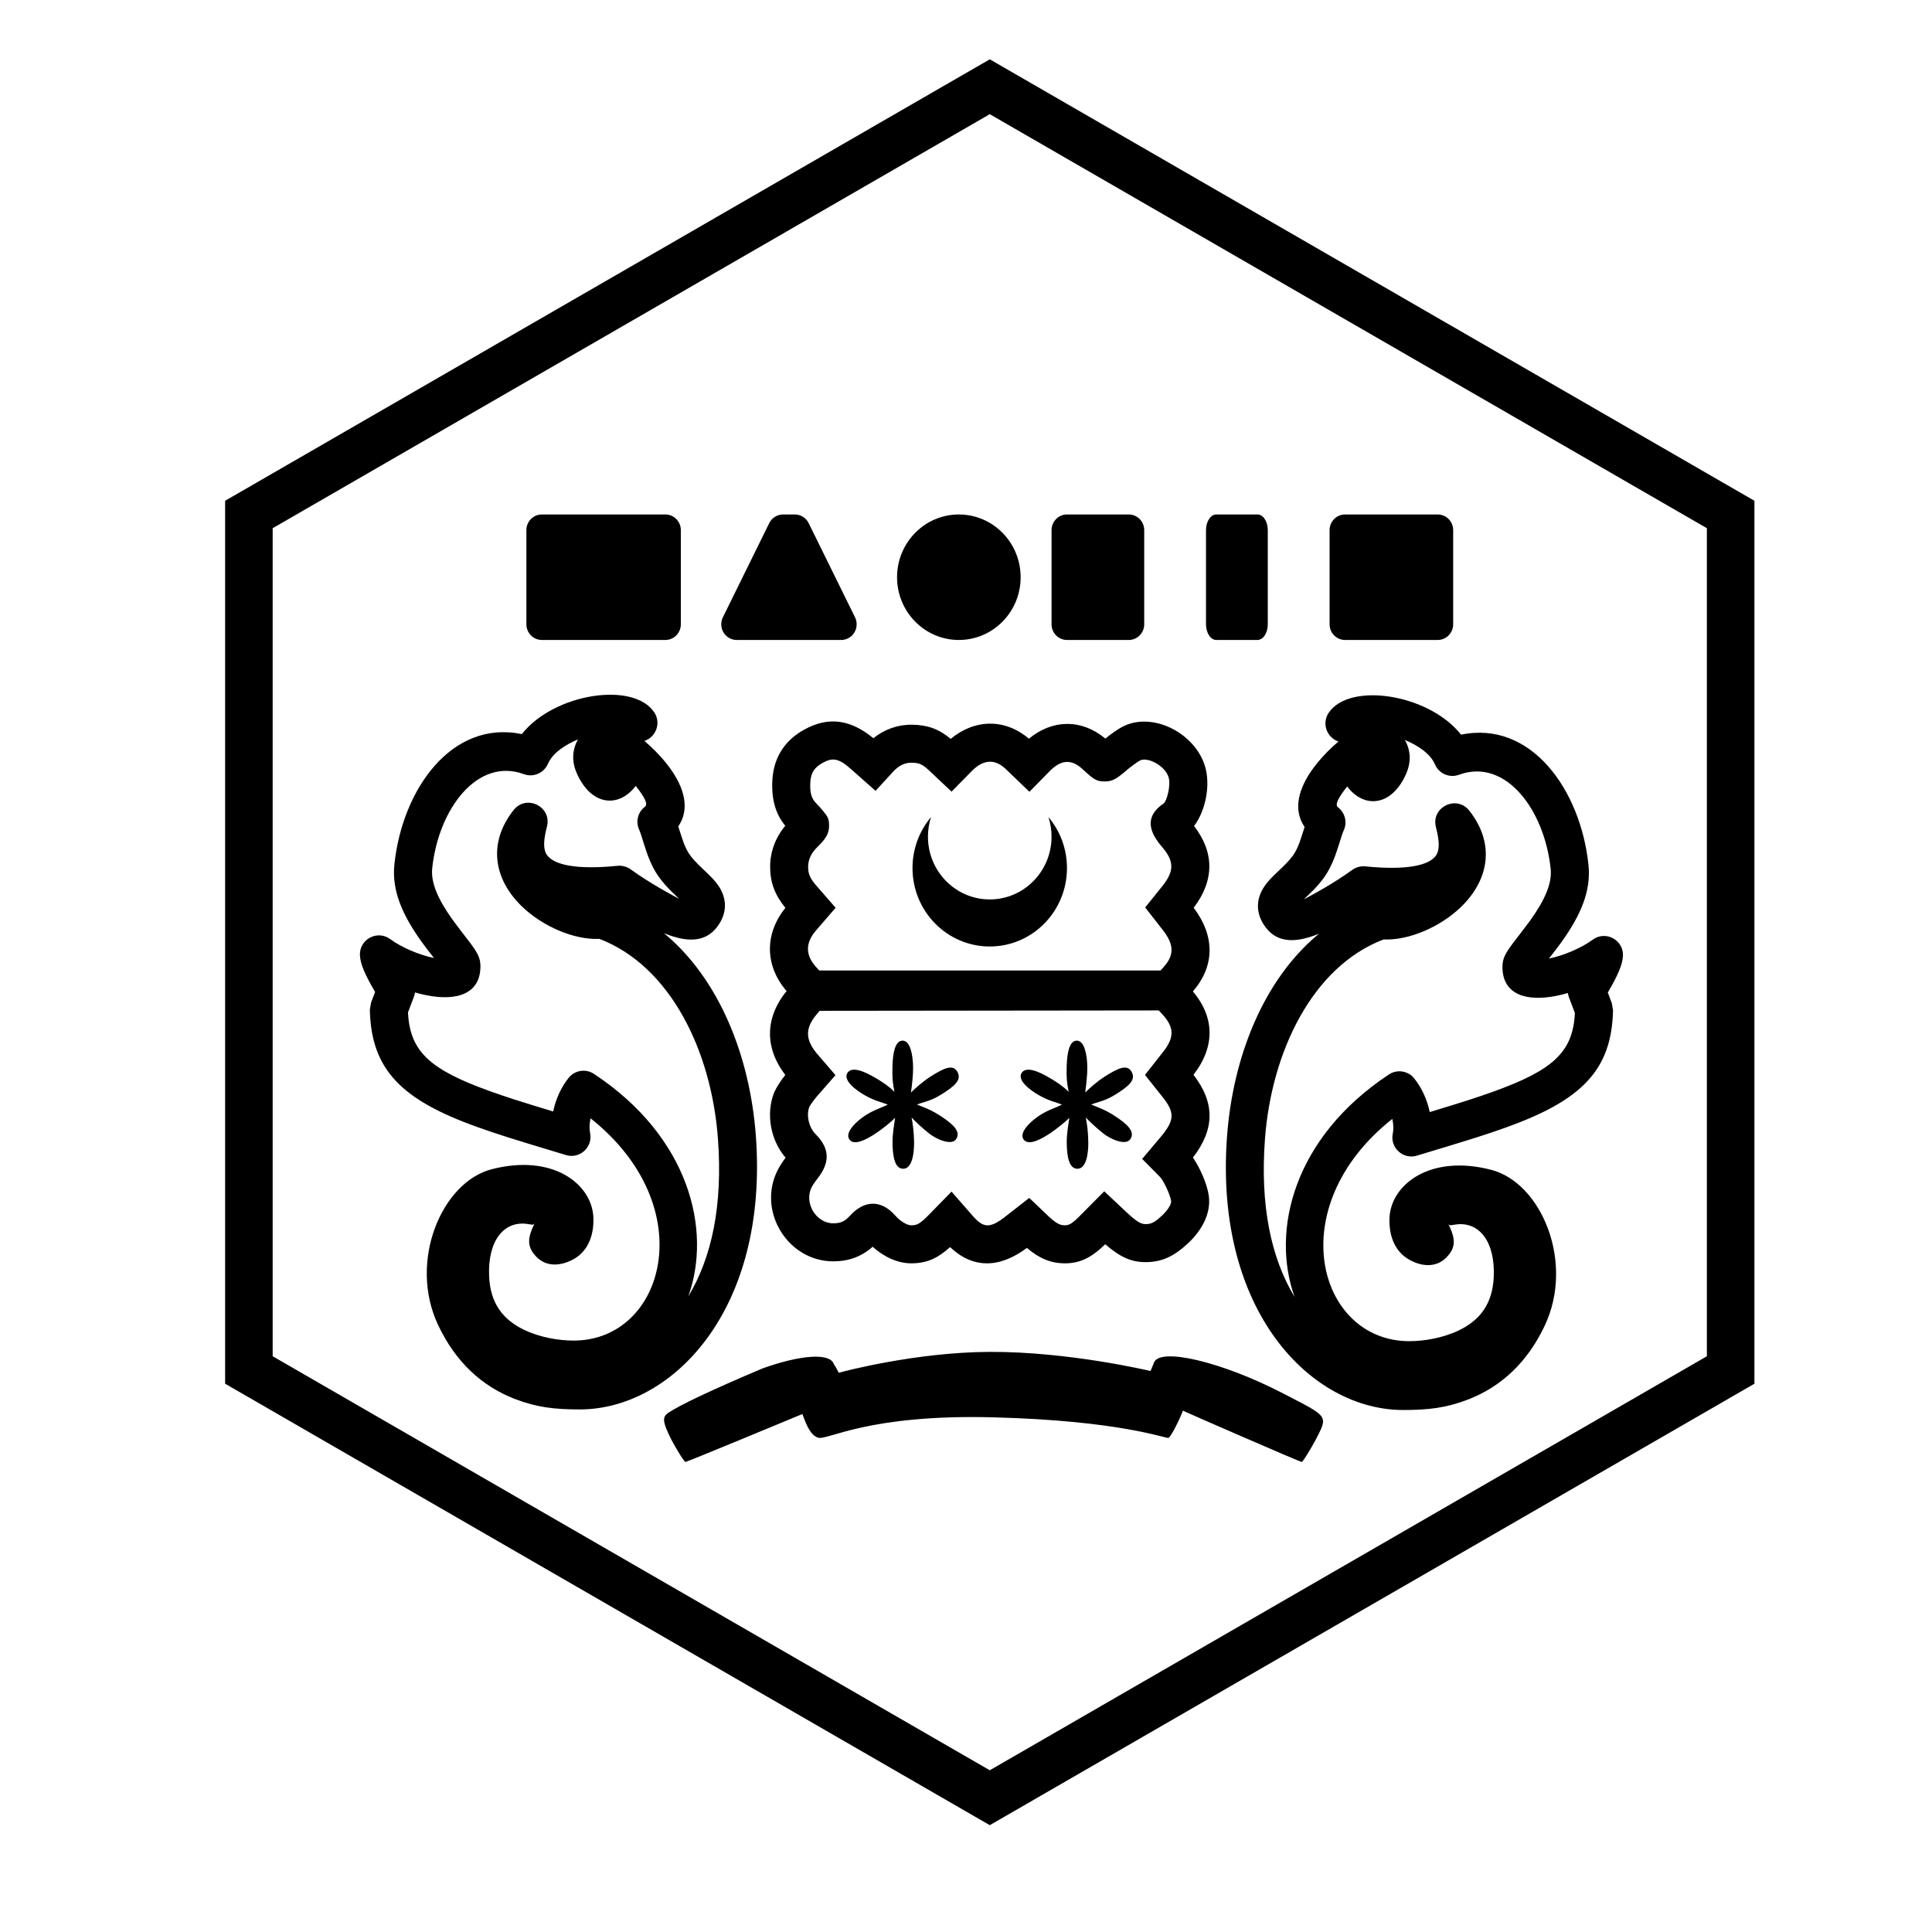
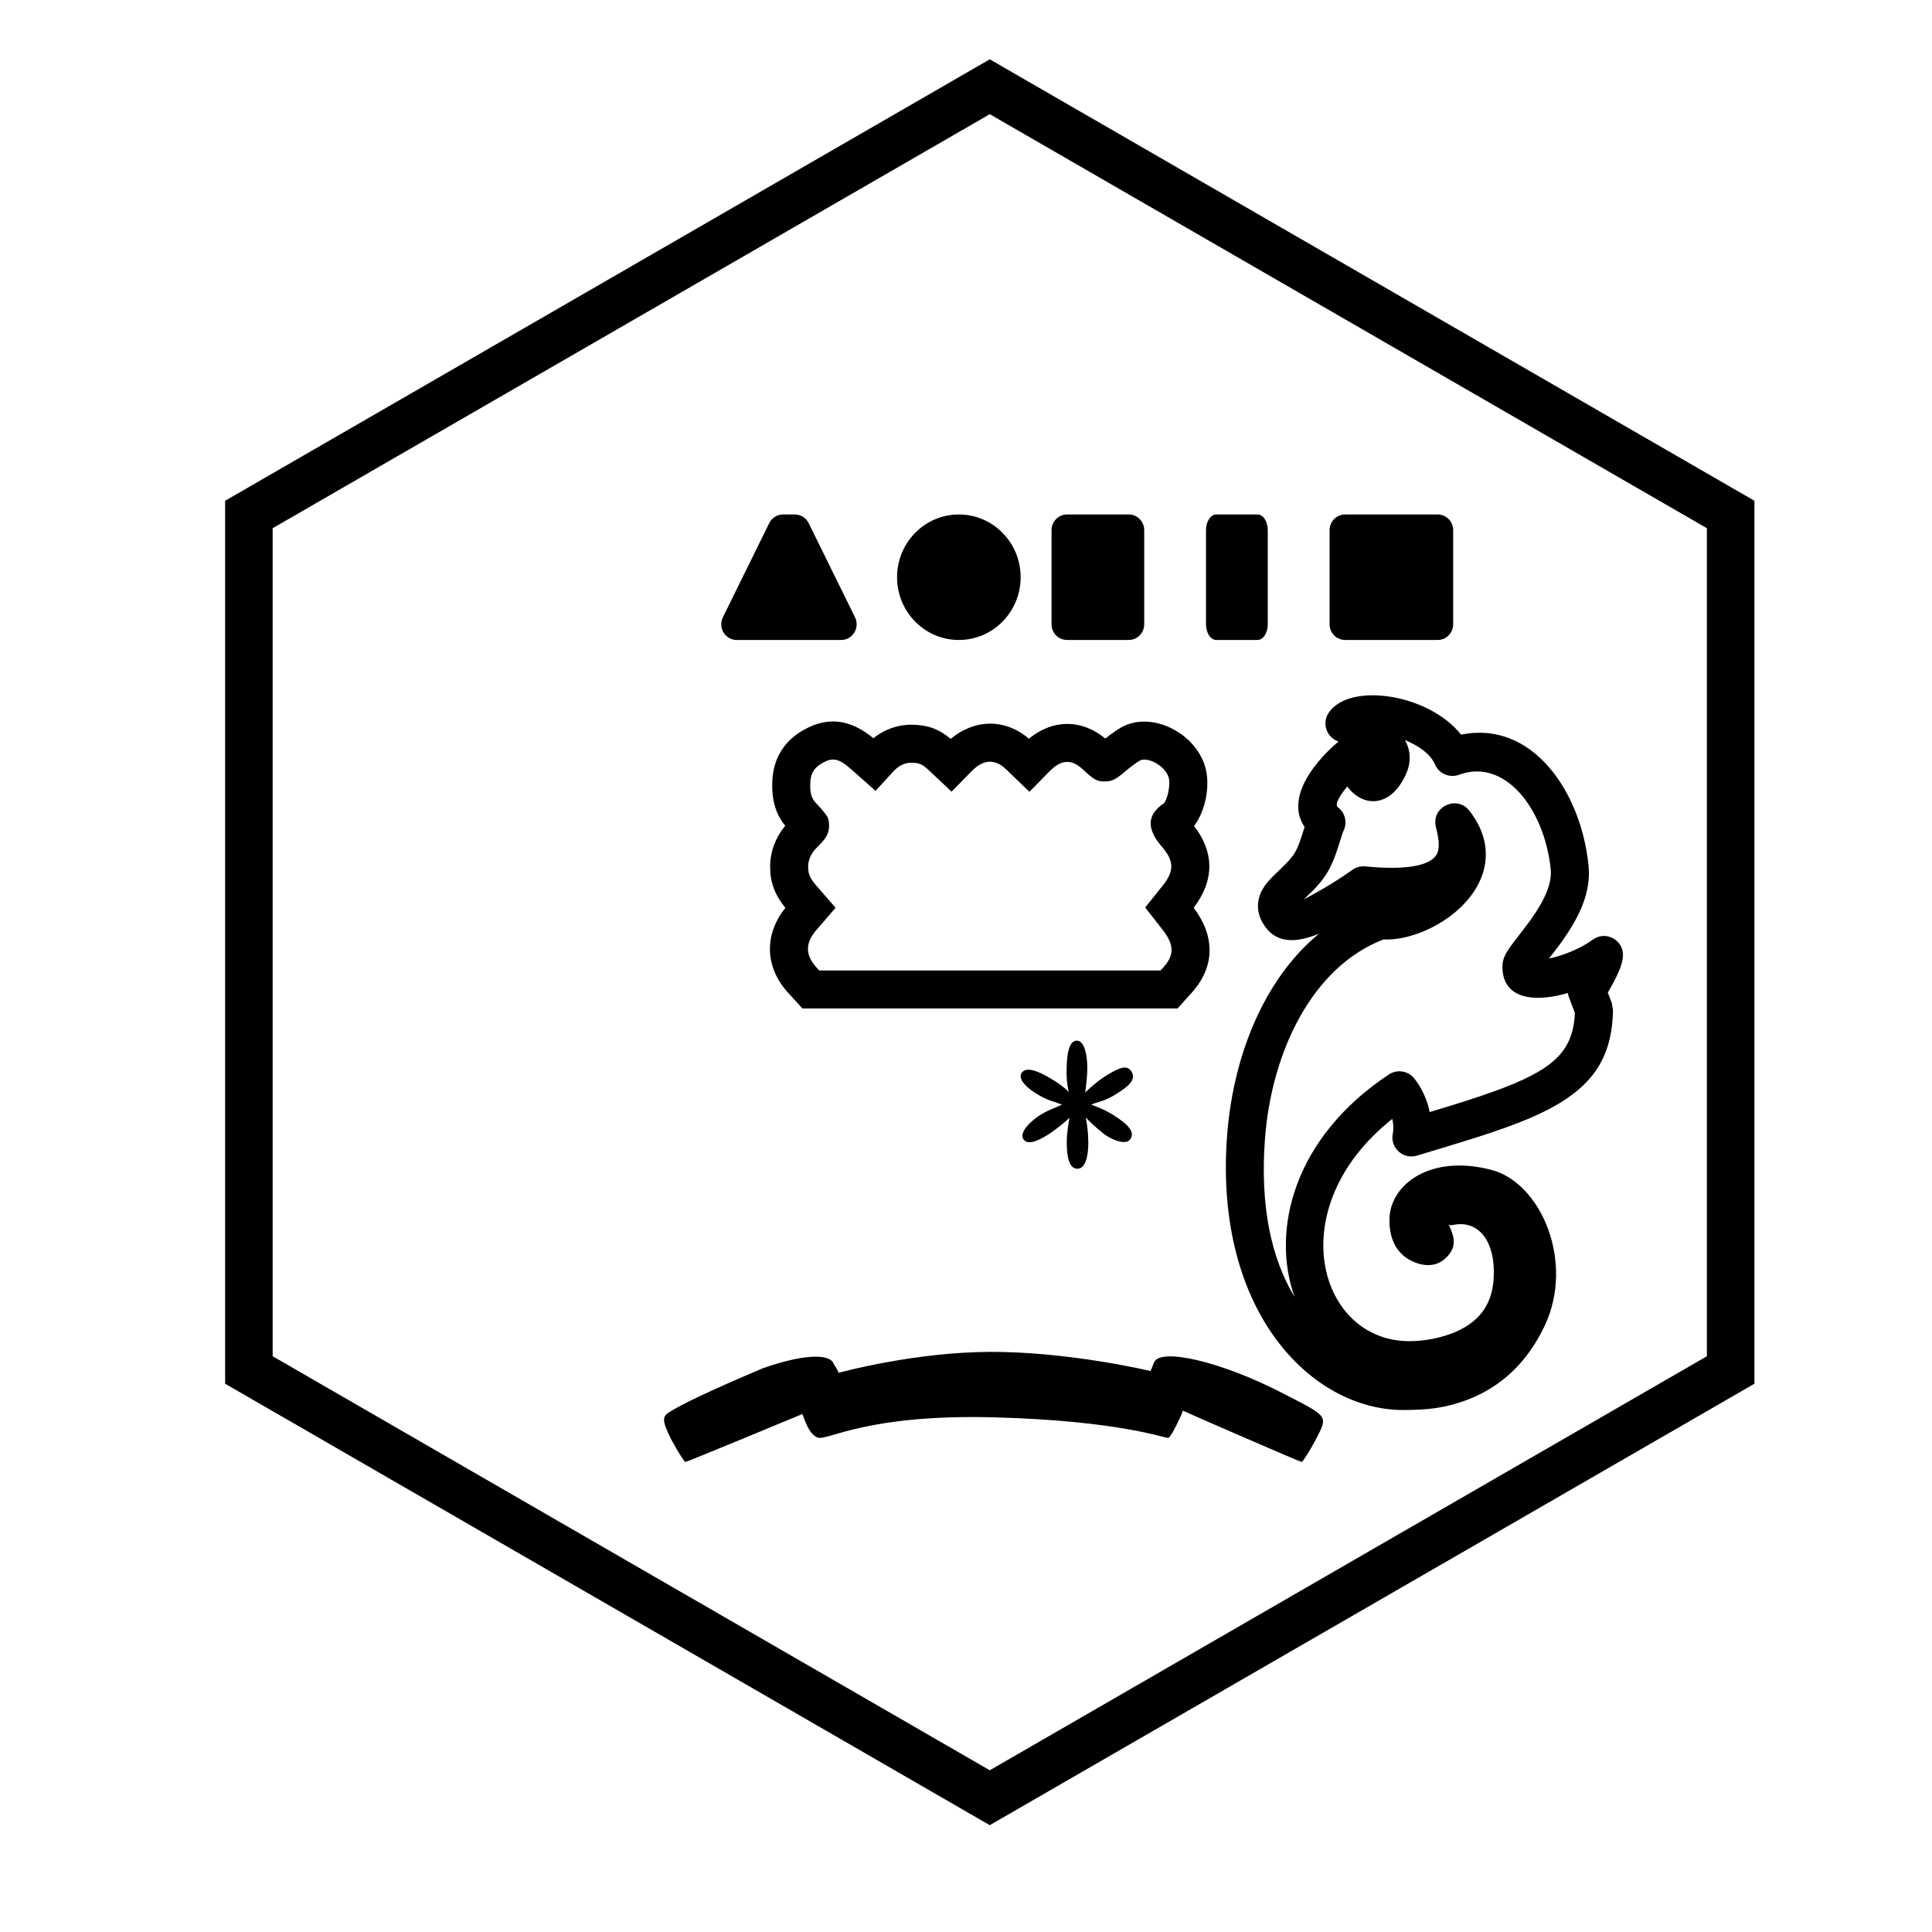
<svg xmlns="http://www.w3.org/2000/svg" fill="#000000" width="800px" height="800px" version="1.1" viewBox="144 144 512 512">
  <g>
-     <path d="m287.59 280.34h32.746c2.262 0 4.094 1.863 4.094 4.156v24.945c0 2.297-1.832 4.156-4.094 4.156h-32.746c-2.262 0-4.094-1.859-4.094-4.156v-24.945c0-2.293 1.832-4.156 4.094-4.156z" />
    <path d="m426.76 280.34h16.375c2.262 0 4.094 1.863 4.094 4.156v24.945c0 2.297-1.832 4.156-4.094 4.156h-16.375c-2.258 0-4.09-1.859-4.09-4.156v-24.945c0-2.293 1.832-4.156 4.09-4.156z" />
    <path d="m466.33 280.34h10.918c1.508 0 2.727 1.863 2.727 4.156v24.945c0 2.297-1.219 4.156-2.727 4.156h-10.918c-1.504 0-2.727-1.859-2.727-4.156v-24.945c0-2.293 1.223-4.156 2.727-4.156z" />
    <path d="m500.45 280.34h24.562c2.258 0 4.094 1.863 4.094 4.156v24.945c0 2.297-1.836 4.156-4.094 4.156h-24.562c-2.262 0-4.094-1.859-4.094-4.156v-24.945c0-2.293 1.832-4.156 4.094-4.156z" />
    <path d="m351.52 280.34h3.125c1.551 0 2.969 0.891 3.66 2.297l12.281 24.945c1.012 2.055 0.191 4.551-1.832 5.578-0.566 0.289-1.191 0.438-1.828 0.438h-27.688c-2.262 0-4.094-1.859-4.094-4.156 0-0.645 0.148-1.281 0.43-1.859l12.281-24.945c0.695-1.406 2.113-2.297 3.664-2.297z" />
    <path d="m414.48 296.97c0 9.184-7.332 16.629-16.375 16.629s-16.375-7.445-16.375-16.629 7.332-16.629 16.375-16.629 16.375 7.445 16.375 16.629" />
    <path d="m321 518.48c-1.551 1.129-1.41 2.394 0.984 7.184 1.691 3.098 3.379 5.773 3.66 5.773 0.422 0 29.676-12.156 31-12.707 0.531 1.293 1.699 5.457 4.113 6.258 2.539 0.844 12.965-6.258 46.543-5.379 33.578 0.875 45.527 5.637 46.324 5.445 0.723-0.176 3.434-5.844 3.848-7.211 1.402 0.676 31.062 13.594 31.484 13.594 0.281 0 1.969-2.676 3.66-5.773 3.379-6.617 3.66-6.055-8.59-12.395-16.328-8.449-32.66-12.25-34.211-8.168-0.281 0.777-0.52 1.23-0.906 2.234-0.836-0.195-21.988-5.156-42.613-5.07-19.66 0.082-38.832 5.203-40.016 5.531-1.371-2.75-1.086-1.656-1.367-2.43-1.125-2.816-8.578-2.379-18.855 1.285-13.516 5.727-21.867 9.672-25.059 11.828z" />
    <path d="m348.71 350.35c0.434-5.773 3.359-10.238 8.492-13.031 6.359-3.508 12.242-2.644 18.25 2.316 2.973-2.375 6.519-3.637 10.273-3.578 4.137 0.062 7.055 1.117 10.219 3.75 6.434-5.328 14.434-5.406 20.723-0.043 6.273-5.164 13.938-5.277 20.254-0.039 1.594-1.266 3.348-2.504 4.418-3.062 7.856-4.238 19.223 1.445 21.973 10.312 1.535 4.887 0.27 11.754-2.871 15.926 5.418 7 5.394 14.469-0.105 21.664 5.723 7.566 5.648 15.621-0.449 22.434l-3.82 4.258h-99.414l-1.5-1.645-2.004-2.199c-6.441-6.812-6.809-15.598-1.016-22.816-2.824-3.5-4.039-6.738-4.039-10.938 0-3.949 1.449-7.762 4.012-10.82-2.711-3.269-3.754-7.391-3.394-12.488zm11.641 6.582c0.633 0.66 1.191 1.277 1.625 1.805 1.426 1.727 1.738 2.195 1.738 4.102 0 2.277-1.035 3.59-3.328 5.867-1.438 1.41-2.219 3.191-2.219 4.953 0 1.969 0.469 3.094 2.289 5.184l4.988 5.719-5.172 6c-2.945 3.418-2.875 6.68 0.262 9.996l0.57 0.625h90.461l0.816-0.91c2.809-3.141 2.816-5.871-0.168-9.738l-4.727-6.047 2.5-3.113 2.109-2.629c3.125-3.906 3.082-6.543-0.109-10.27-3.887-4.449-4.359-8.336 0.391-11.551 0.852-0.602 1.961-4.894 1.312-6.949-0.977-3.148-5.644-5.484-7.621-4.414-0.484 0.25-2.019 1.348-3.152 2.269-2.934 2.504-4 3.266-6.144 3.266-2.246 0-2.941-0.551-6.031-3.398-2.852-2.551-5.543-2.398-8.574 0.676l-5.359 5.457-3.594-3.457-2.508-2.414c-2.965-2.91-6.027-2.816-9.211 0.414l-5.32 5.418-3.594-3.383-2.047-1.93c-2.062-1.973-2.828-2.312-4.965-2.348-1.777-0.027-3.453 0.758-4.981 2.484l-4.555 4.969-3.707-3.281-2.641-2.34c-3.352-2.996-4.953-3.293-7.644-1.812-2.168 1.184-3.106 2.609-3.281 4.914-0.207 2.981 0.277 4.574 1.59 5.867z" />
-     <path d="m390.73 360.54c-0.527 1.633-0.812 3.375-0.812 5.188 0 9.184 7.332 16.629 16.375 16.629s16.375-7.445 16.375-16.629c0-1.812-0.289-3.555-0.816-5.188 3.062 3.633 4.906 8.348 4.906 13.504 0 11.48-9.16 20.785-20.465 20.785s-20.469-9.305-20.469-20.785c0-5.156 1.848-9.871 4.906-13.504z" />
-     <path d="m352.94 406.05 3.625-4.246 98.949-0.109 1.496 1.629 2.613 2.84c6.356 7.074 6.531 15.105 0.66 22.668 5.727 7.418 5.68 14.402-0.141 21.93 1.996 2.922 3.816 7.227 4.199 10.148 0.617 4.316-1.531 8.812-5.371 12.457-3.812 3.574-7.043 5.113-11.367 5.113-3.867 0-6.789-1.352-10.699-4.742-3.641 3.539-6.672 5.059-10.684 5.059-3.742 0-6.738-1.262-10.078-4.078-7.375 5.469-14.32 5.488-20.359-0.215-3.394 3.055-6.289 4.293-10.312 4.293-3.547 0-7.234-1.691-10.207-4.394-2.914 2.602-6.34 3.867-10.422 3.867-12.133 0-20.207-13.359-14.785-24.098 0.441-0.926 1.293-2.246 2.133-3.371-3.965-4.59-5.285-11.598-3.031-17.273 0.547-1.285 1.738-3.133 2.957-4.66-5.664-7.394-5.406-15.566 0.824-22.816zm7.652 6.555c-3.305 3.844-3.285 6.91 0.102 10.844l4.715 5.469-2.875 3.293-2.129 2.441c-0.793 0.902-1.785 2.379-1.926 2.703-0.855 2.152-0.129 5.445 1.688 7.227 3.734 3.801 3.859 7.434 0.48 11.754-0.594 0.734-1.344 1.852-1.547 2.277-2.106 4.176 1.16 9.578 5.742 9.578 1.914 0 3.066-0.512 4.383-1.984 3.731-4.117 8.156-4.379 11.938-0.176 1.469 1.703 3.281 2.688 4.309 2.688 1.547 0 2.277-0.371 4.512-2.598l6.18-6.328 3.59 4.106 2.141 2.449c2.836 3.188 4.547 3.238 8.875-0.203l5.996-4.676 3.144 2.992 2.144 2.039c1.949 1.781 2.879 2.219 4.168 2.219 1.137 0 1.992-0.473 4.344-2.894l6.078-6.117 3.57 3.363 2.012 1.895c3.047 2.856 4.113 3.438 5.379 3.438 1.484 0 2.391-0.43 4.449-2.363 1.672-1.586 2.398-3.109 2.309-3.766-0.211-1.609-2.039-5.477-2.977-6.398l-4.699-4.75 2.969-3.519 2.215-2.625c3.449-4.238 3.465-6.281 0.066-10.461l-4.504-5.652 2.469-3.137 2.16-2.746c3.199-3.953 3.184-6.621 0.105-10.043l-1.07-1.168-89.879 0.102z" />
-     <path d="m381.05 433.34c-1.535-1.492-3.082-2.539-5.211-3.785-2.711-1.586-6.137-3.102-7.297-1.164-1.121 1.863 2.09 4.414 4.602 5.844 2.75 1.566 4.332 1.781 6.121 2.488-1.516 0.805-3.578 1.348-5.867 2.828-2.246 1.453-5.602 4.461-4.328 6.379 1.293 1.953 5.039-0.242 7.152-1.668 1.758-1.188 4.082-3.059 4.988-4.019-0.18 1.379-0.719 4.121-0.68 6.746 0.051 3.184 0.484 6.75 2.84 6.746 2.398-0.008 2.91-4.207 2.871-7.047-0.039-2.965-0.375-5.062-0.664-6.527 1.043 1.07 2.609 2.606 4.68 4.25 1.711 1.359 5.891 3.371 7.144 1.445 1.277-1.965-0.711-3.914-4.359-6.25-2.555-1.637-4.367-2.195-6.031-2.891 1.684-0.695 3.527-0.875 6.219-2.527 3.992-2.449 5.688-4.086 4.461-6.195-1.188-2.051-3.594-0.93-7.246 1.414-1.957 1.258-3.789 2.922-5.031 4.117 0.285-1.883 0.59-4.66 0.566-6.719-0.035-3.059-0.699-7.012-2.766-7.023-2.062-0.012-2.598 3.426-2.699 6.793-0.094 3.078 0.051 4.484 0.535 6.766z" />
    <path d="m427.22 433.34c-1.539-1.492-3.086-2.539-5.215-3.785-2.711-1.586-6.133-3.102-7.297-1.164-1.117 1.863 2.094 4.414 4.606 5.844 2.746 1.566 4.332 1.781 6.117 2.488-1.512 0.805-3.578 1.348-5.867 2.828-2.242 1.453-5.602 4.461-4.328 6.379 1.297 1.953 5.043-0.242 7.152-1.668 1.758-1.188 4.086-3.059 4.992-4.019-0.18 1.379-0.723 4.121-0.68 6.746 0.047 3.184 0.484 6.75 2.836 6.746 2.402-0.008 2.914-4.207 2.875-7.047-0.039-2.965-0.375-5.062-0.664-6.527 1.039 1.07 2.609 2.606 4.68 4.25 1.707 1.359 5.891 3.371 7.144 1.445 1.273-1.965-0.711-3.914-4.359-6.25-2.559-1.637-4.367-2.195-6.035-2.891 1.688-0.695 3.527-0.875 6.219-2.527 3.996-2.449 5.688-4.086 4.465-6.195-1.191-2.051-3.598-0.93-7.25 1.414-1.957 1.258-3.789 2.922-5.027 4.117 0.281-1.883 0.586-4.66 0.566-6.719-0.039-3.059-0.703-7.012-2.766-7.023-2.066-0.012-2.598 3.426-2.699 6.793-0.098 3.078 0.051 4.484 0.535 6.766z" />
    <path d="m556.52 407.9c-7.844 1.578-14.355-0.176-14.355-7.68 0-2.269 0.812-3.66 3.016-6.586-0.16 0.215 3.312-4.277 4.348-5.715 3.938-5.484 5.809-9.898 5.418-13.641-1.656-15.816-12.039-29.477-24.293-24.961-2.516 0.926-5.312-0.277-6.371-2.738-1.211-2.82-4.445-5-7.961-6.469 1.488 2.668 1.75 5.727 0.301 8.996-3.918 8.836-11.305 9.086-15.594 3.316-0.281 0.336-0.547 0.672-0.793 1.008-2.125 2.867-2.305 4.019-1.66 4.508 1.887 1.438 2.519 4 1.512 6.148-0.145 0.309-0.32 0.777-0.543 1.453 0.277-0.844-1.199 3.875-1.723 5.277-0.852 2.281-1.816 4.207-3.078 5.922-0.879 1.195-1.852 2.305-3.008 3.473 0.625-0.633-0.824 0.762-2.215 2.148 2.633-1.434 7.496-3.992 12.871-7.84 0.996-0.711 2.215-1.039 3.434-0.918 11.172 1.113 16.859-0.312 18.68-2.824 1.047-1.445 1.02-3.734 0.031-7.578-1.352-5.269 5.457-8.645 8.832-4.379 6.875 8.691 5.312 18.312-2.227 25.574-5.574 5.375-13.941 8.875-20.488 8.57-18.867 7.207-29.691 29.75-31.422 52.848-1.328 17.766 1.625 31.582 7.848 41.898-6.324-17.668-0.227-42.285 25-58.969 2.18-1.441 5.098-0.977 6.723 1.07 2.047 2.574 3.434 5.715 4.09 8.895 9.309-2.824 12.414-3.824 16.738-5.375 16.043-5.754 21.23-10.578 21.734-20.875l-1.57-4.144c-0.145-0.375-0.238-0.766-0.289-1.156-1.008 0.297-2.012 0.543-2.984 0.742zm8.445-34.672c0.719 6.844-1.996 13.25-7.254 20.57-0.551 0.766-1.977 2.676-3.234 4.234 0.02-0.004 0.035-0.008 0.055-0.012 3.898-0.785 8.672-2.856 11.527-4.977 3.394-2.523 8.203 0.004 8.043 4.234-0.09 2.312-1.379 5.258-4.019 9.754l1.062 2.801 0.324 1.895c-0.34 15.945-8.41 23.91-28.438 31.09-5.414 1.941-8.891 3.023-23.539 7.445-3.668 1.105-7.18-2.125-6.383-5.871 0.234-1.109 0.18-2.481-0.137-3.871-29.652 23.516-19.613 58.906 4.488 58.906 3.941 0 8.883-0.832 13.047-2.812 5.769-2.742 9.055-7.164 9.352-14.246 0.398-9.523-3.981-14.582-9.852-13.887-1.617 0.191-1.844 0.469-2.211-0.184 1.883 3.852 2.215 6.231-0.547 9.004-2.496 2.508-5.988 2.406-9.078 0.898-4.269-1.98-6.215-6.391-5.926-11.68 0.527-8.664 10.809-16.688 26.961-12.496 13.23 3.43 22.105 24.422 14.188 41.242-4.676 9.938-11.715 16.297-20.355 19.629-5.789 2.234-10.539 2.777-17.191 2.777-24.355 0-50.141-26.141-46.664-72.609 1.562-20.902 9.613-41.449 24.355-53.613-6.219 2.562-10.977 2.387-14.031-1.566-2.781-3.598-2.785-7.547-0.391-11.031 0.711-1.035 1.539-1.949 2.769-3.141-0.086 0.082 2.098-1.992 2.68-2.582 0.84-0.848 1.5-1.602 2.059-2.359 0.637-0.867 1.203-2 1.758-3.481 0.273-0.734 0.977-2.934 1.352-4.133-3.137-4.543-1.684-10.215 2.406-15.727 1.457-1.965 3.207-3.859 5.043-5.566 0.535-0.5 1.059-0.961 1.531-1.359-3.109-1.016-4.481-4.773-2.613-7.578 5.516-8.27 26.586-5.035 35.094 5.773 18.547-3.844 31.68 14.582 33.77 34.527z" />
-     <path d="m317.38 332.77c1.871 2.809 0.5 6.562-2.609 7.582 0.473 0.395 0.996 0.859 1.531 1.359 1.832 1.703 3.586 3.598 5.043 5.566 4.086 5.512 5.543 11.184 2.402 15.723 0.379 1.203 1.078 3.402 1.355 4.133 0.551 1.48 1.121 2.617 1.758 3.481 0.559 0.758 1.219 1.512 2.055 2.359 0.586 0.594 2.766 2.668 2.684 2.586 1.227 1.191 2.059 2.102 2.769 3.137 2.394 3.488 2.391 7.438-0.391 11.031-3.059 3.957-7.812 4.129-14.031 1.57 14.738 12.16 22.789 32.711 24.355 53.609 3.477 46.473-22.309 72.609-46.664 72.609-6.652 0-11.402-0.543-17.191-2.773-8.641-3.332-15.68-9.691-20.359-19.629-7.918-16.824 0.961-37.812 14.191-41.246 16.148-4.188 26.434 3.832 26.961 12.531 0.285 5.258-1.66 9.664-5.844 11.609-3.176 1.543-6.664 1.648-9.164-0.859-2.773-2.789-2.422-5.18-0.453-9.18-0.434 0.867-0.566 0.562-2.305 0.359-5.867-0.695-10.25 4.359-9.852 13.887 0.297 7.078 3.582 11.504 9.355 14.246 4.16 1.977 9.105 2.809 13.047 2.809 24.098 0 34.141-35.387 4.484-58.902-0.316 1.387-0.367 2.758-0.133 3.867 0.797 3.75-2.715 6.981-6.383 5.871-14.648-4.418-18.125-5.504-23.539-7.445-20.031-7.18-28.098-15.145-28.441-31.09l0.328-1.891 1.062-2.805c-2.641-4.492-3.934-7.441-4.019-9.754-0.16-4.227 4.648-6.758 8.043-4.234 2.852 2.125 7.625 4.191 11.527 4.977 0.016 0.004 0.035 0.008 0.055 0.012-1.262-1.555-2.684-3.469-3.234-4.231-5.258-7.324-7.973-13.727-7.258-20.57 2.09-19.949 15.223-38.371 33.77-34.531 8.512-10.805 29.582-14.043 35.094-5.773zm-28.176 13.652c-1.059 2.461-3.859 3.664-6.371 2.738-12.258-4.516-22.637 9.148-24.293 24.965-0.391 3.738 1.48 8.156 5.418 13.641 1.031 1.438 4.508 5.93 4.344 5.711 2.203 2.93 3.019 4.316 3.019 6.59 0 7.5-6.516 9.258-14.359 7.676-0.973-0.195-1.973-0.445-2.984-0.738-0.047 0.391-0.145 0.777-0.285 1.156l-1.57 4.141c0.504 10.301 5.691 15.125 21.73 20.875 4.324 1.551 7.434 2.551 16.742 5.379 0.656-3.18 2.039-6.32 4.086-8.898 1.629-2.047 4.547-2.508 6.727-1.066 25.223 16.68 31.324 41.301 24.996 58.965 6.227-10.316 9.18-24.133 7.848-41.895-1.727-23.102-12.551-45.641-31.418-52.852-6.551 0.309-14.914-3.195-20.492-8.566-7.539-7.266-9.102-16.887-2.223-25.574 3.375-4.266 10.184-0.891 8.828 4.379-0.984 3.84-1.012 6.129 0.035 7.578 1.816 2.508 7.508 3.938 18.68 2.824 1.215-0.121 2.438 0.203 3.434 0.918 5.375 3.848 10.238 6.402 12.867 7.836-1.387-1.383-2.836-2.781-2.211-2.148-1.156-1.168-2.129-2.277-3.008-3.473-1.262-1.711-2.227-3.641-3.082-5.918-0.523-1.402-1.996-6.121-1.719-5.281-0.223-0.676-0.398-1.141-0.543-1.449-1.008-2.152-0.379-4.711 1.512-6.148 0.645-0.488 0.465-1.641-1.66-4.508-0.25-0.336-0.516-0.672-0.793-1.012-4.289 5.769-11.68 5.523-15.594-3.312-1.449-3.273-1.188-6.328 0.297-9-3.516 1.469-6.746 3.652-7.957 6.469z" />
    <path d="m406.3 174.26-190.04 109.72v219.44l190.04 109.72 190.04-109.72v-219.44zm202.64 102.45v233.99l-202.64 116.99-202.64-116.99v-233.99l202.64-116.99z" />
  </g>
</svg>